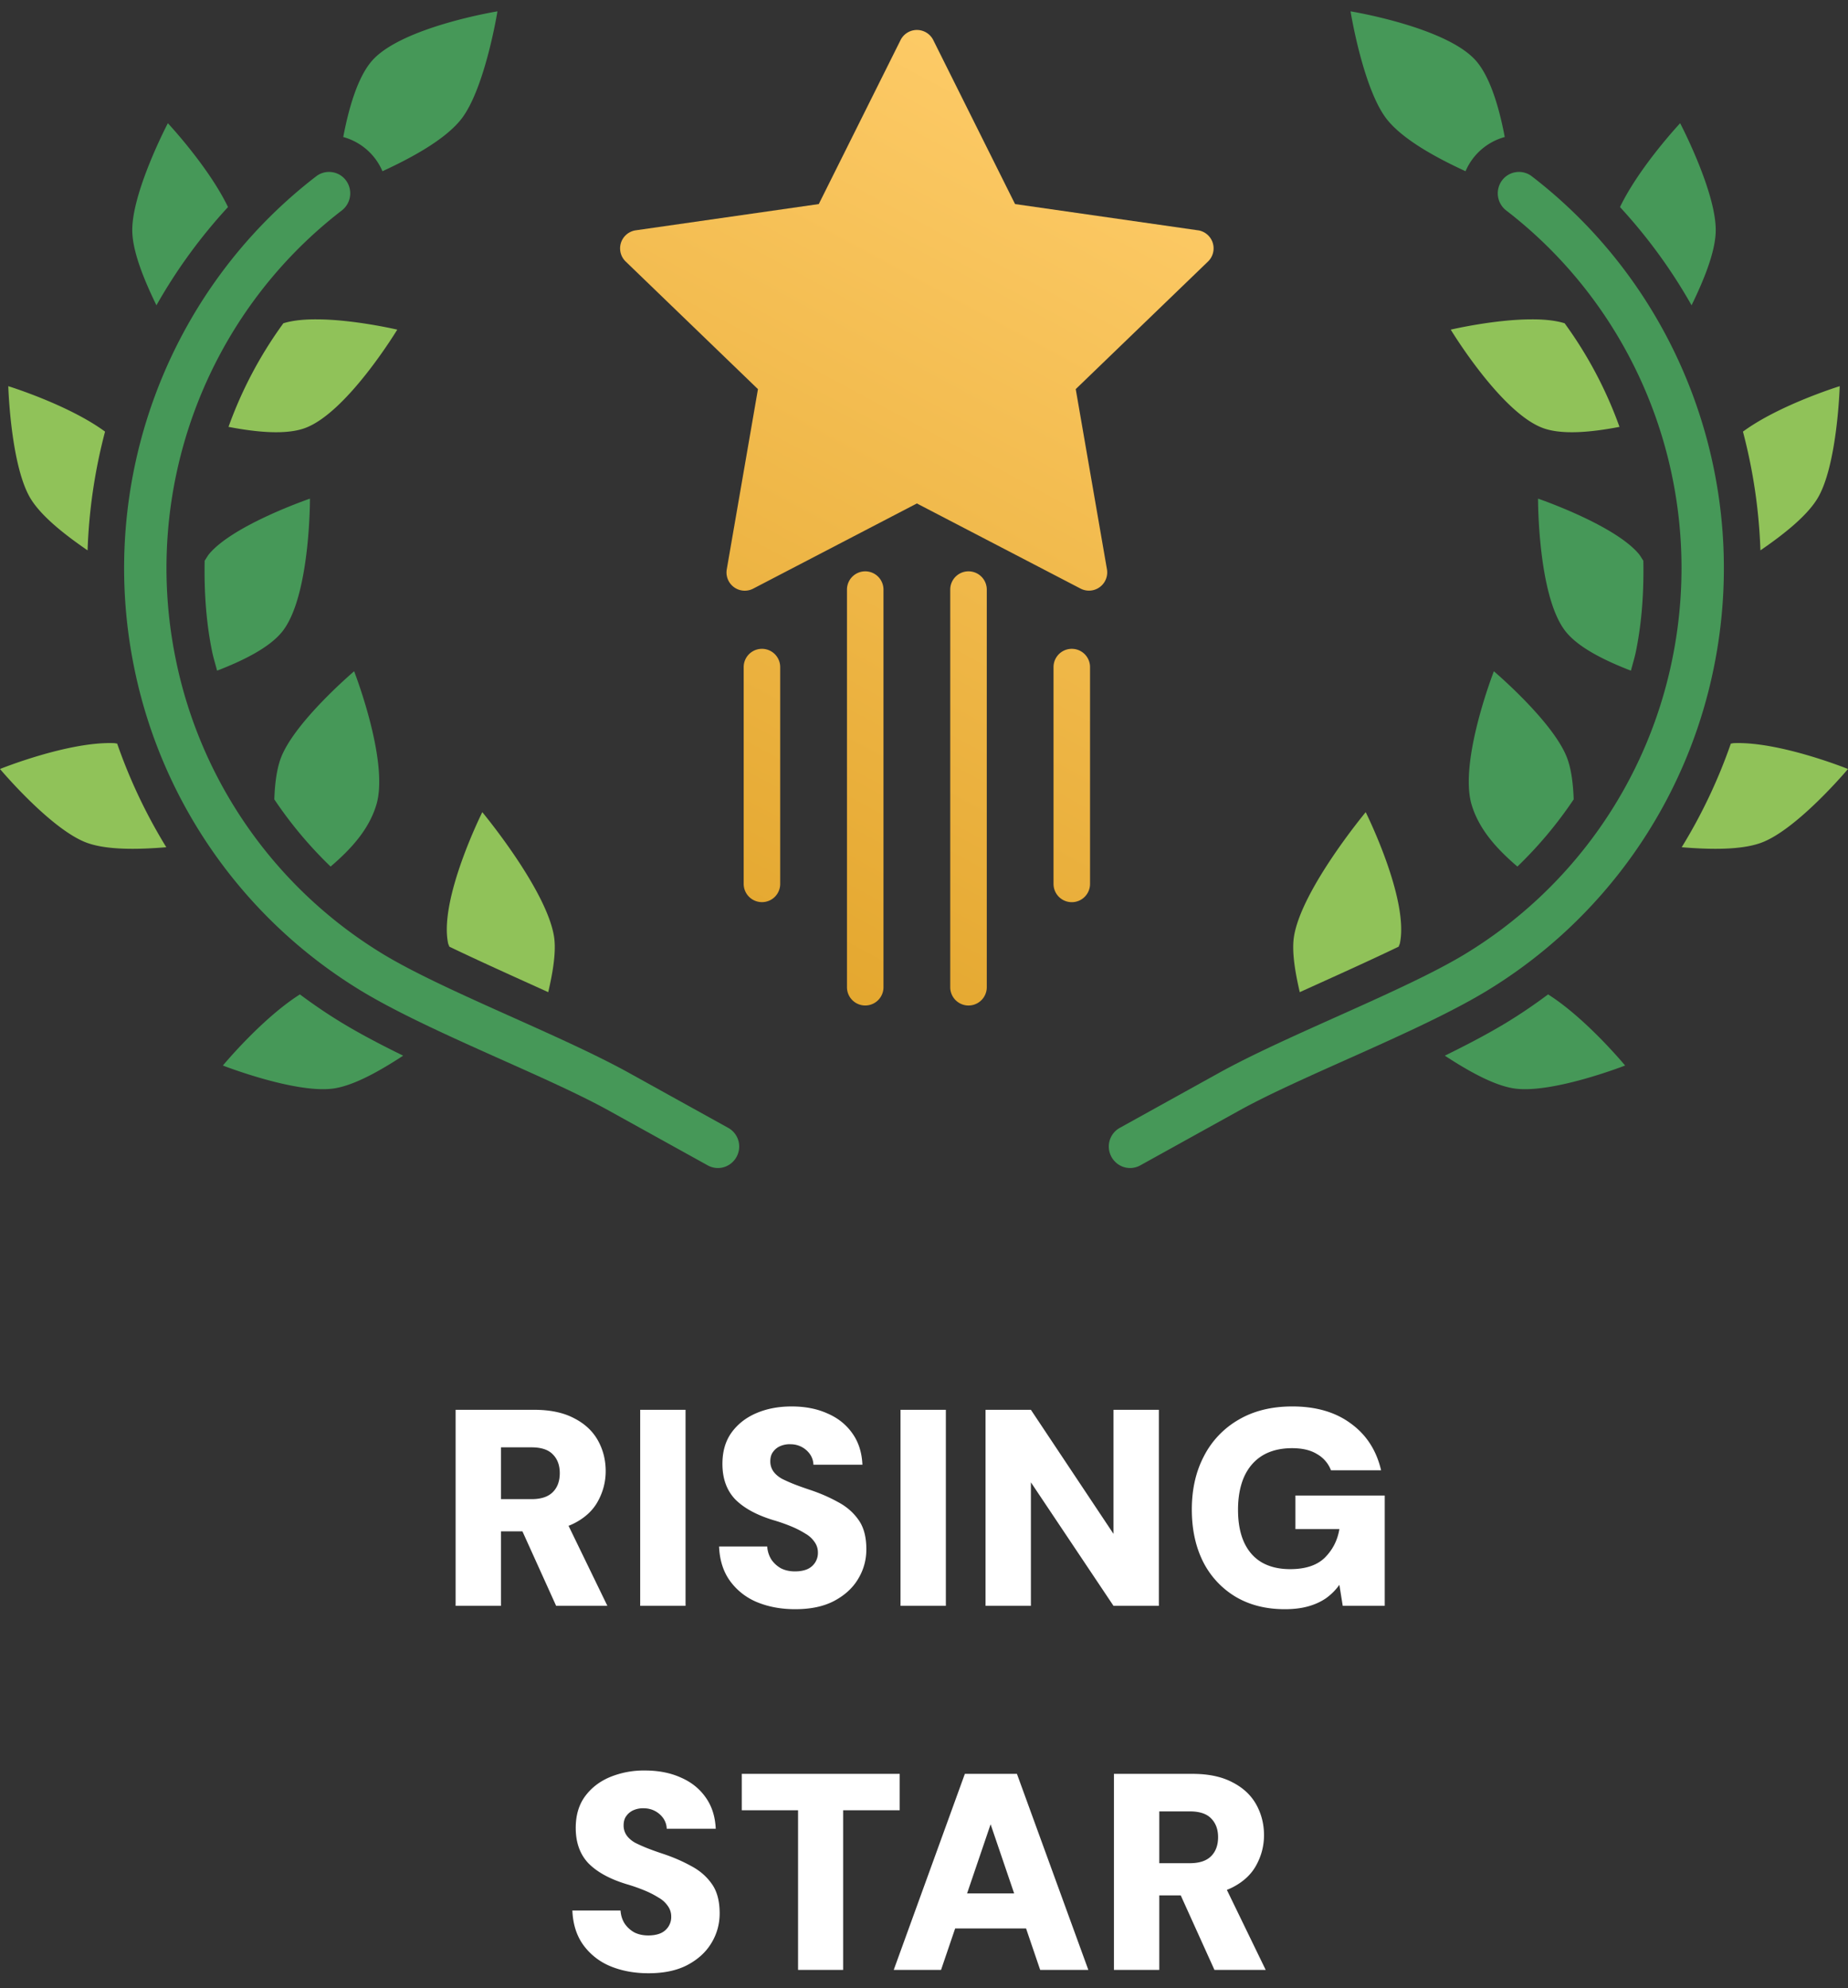
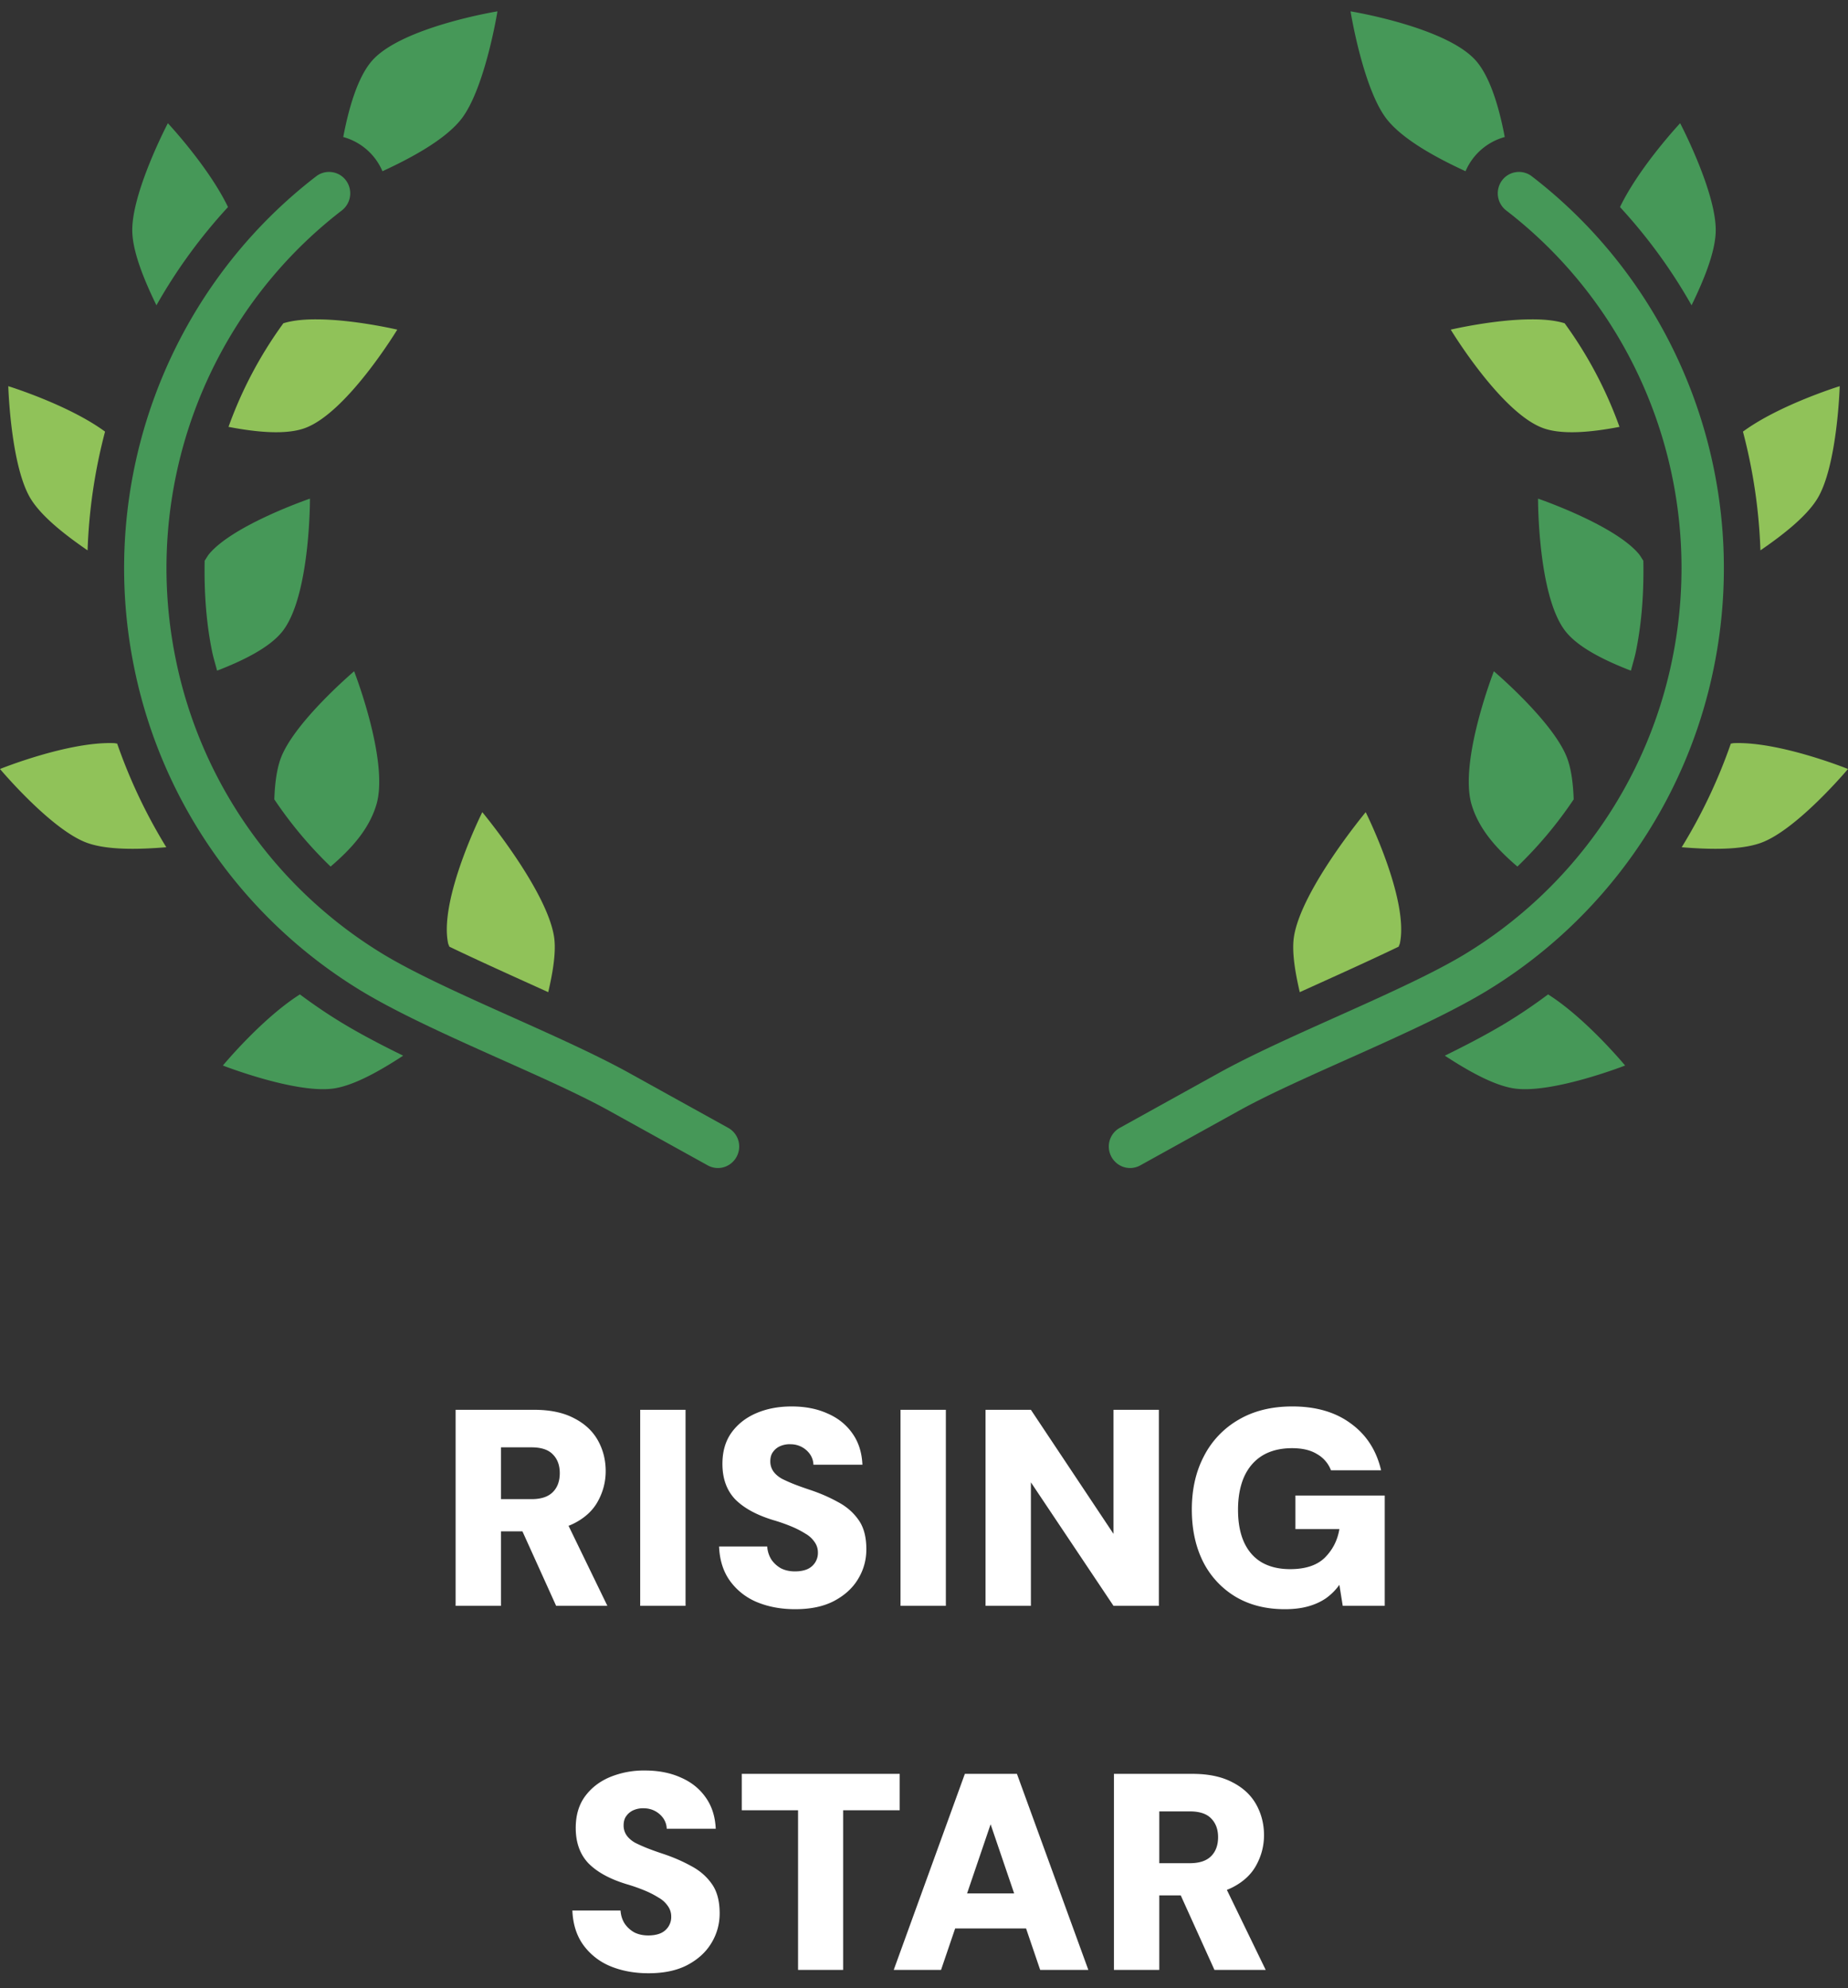
<svg xmlns="http://www.w3.org/2000/svg" width="66" height="71" fill="none">
  <rect width="100%" height="100%" fill="#333333" stroke="none" />
  <g clip-path="url(#a)">
    <g clip-path="url(#b)">
      <path fill="#469858" fill-rule="evenodd" d="M5.995 4.4s1.453 1.55 2.148 2.994a18.88 18.88 0 0 0-2.556 3.508c-.427-.877-.827-1.847-.861-2.588C4.662 6.943 5.995 4.4 5.995 4.4Z" clip-rule="evenodd" />
      <path fill="#90C259" fill-rule="evenodd" d="M11.298 11.404c1.327 0 2.89.367 2.89.367s-1.792 2.962-3.293 3.514c-.7.258-1.778.142-2.734-.042a14.74 14.74 0 0 1 1.959-3.699c.323-.102.737-.142 1.178-.14ZM.296 13.79s2.154.665 3.456 1.623a19.097 19.097 0 0 0-.624 4.24c-.802-.55-1.627-1.196-2.021-1.826-.727-1.16-.811-4.036-.811-4.036Z" clip-rule="evenodd" />
      <path fill="#469858" fill-rule="evenodd" d="M11.07 17.806s.012 3.472-.98 4.736c-.46.588-1.431 1.058-2.337 1.407-.058-.228-.13-.451-.178-.684-.221-1.082-.285-2.166-.266-3.242.058-.084.11-.183.171-.254.888-1.04 3.59-1.963 3.59-1.963ZM12.647 23.97s1.26 3.23.793 4.772c-.268.886-.905 1.58-1.633 2.202a14.672 14.672 0 0 1-2.01-2.399c.018-.535.08-1.038.216-1.428.452-1.295 2.634-3.146 2.634-3.146Z" clip-rule="evenodd" />
      <path fill="#90C259" fill-rule="evenodd" d="M4.08 26.537c.038.002.067.015.104.015a18.976 18.976 0 0 0 1.755 3.702c-.995.083-2.09.104-2.811-.15C1.843 29.654 0 27.46 0 27.46s2.445-.988 4.08-.923ZM17.225 29.002s2.282 2.744 2.56 4.431c.088.541-.04 1.286-.205 1.996-1.246-.564-2.475-1.116-3.533-1.625-.01-.04-.036-.083-.044-.123-.328-1.578 1.222-4.679 1.222-4.679Z" clip-rule="evenodd" />
      <path fill="#469858" fill-rule="evenodd" d="M10.712 35.51c.496.37 1.009.719 1.542 1.04.643.387 1.378.772 2.145 1.147-.81.53-1.714 1.044-2.438 1.165-1.342.224-4.001-.813-4.001-.813s1.394-1.683 2.752-2.54ZM17.766.405s-.457 2.839-1.328 3.893c-.59.714-1.754 1.344-2.779 1.817a2.133 2.133 0 0 0-1.4-1.222c.19-1.006.512-2.15 1.042-2.74C14.374.958 17.766.405 17.766.405Z" clip-rule="evenodd" />
      <path fill="#469858" d="M11.774 6.14a.753.753 0 0 1 .7.537.772.772 0 0 1-.274.844c-4.86 3.747-7.162 9.97-5.924 16.018a16.058 16.058 0 0 0 7.43 10.547c2.182 1.314 6.292 2.861 8.762 4.228l3.527 1.954a.76.76 0 0 1 .4.757.77.77 0 0 1-.547.655.75.75 0 0 1-.58-.07l-3.528-1.954c-2.262-1.252-6.372-2.788-8.809-4.255A17.59 17.59 0 0 1 4.794 23.85C3.439 17.23 5.96 10.406 11.28 6.305a.753.753 0 0 1 .494-.165Z" />
    </g>
    <g clip-path="url(#c)">
      <path fill="#469858" fill-rule="evenodd" d="M60.005 4.4s-1.453 1.55-2.148 2.994a18.875 18.875 0 0 1 2.556 3.508c.427-.877.827-1.847.861-2.588.064-1.371-1.269-3.914-1.269-3.914Z" clip-rule="evenodd" />
      <path fill="#90C259" fill-rule="evenodd" d="M54.702 11.404c-1.327 0-2.89.367-2.89.367s1.792 2.962 3.293 3.514c.7.258 1.778.142 2.734-.042a14.74 14.74 0 0 0-1.959-3.699c-.323-.102-.737-.142-1.178-.14ZM65.704 13.79s-2.154.665-3.456 1.623c.364 1.378.576 2.8.624 4.24.802-.55 1.627-1.196 2.021-1.826.727-1.16.811-4.036.811-4.036Z" clip-rule="evenodd" />
      <path fill="#469858" fill-rule="evenodd" d="M54.93 17.806s-.012 3.472.98 4.736c.46.588 1.431 1.058 2.337 1.407.059-.228.13-.451.178-.684.221-1.082.285-2.166.266-3.242-.058-.084-.11-.183-.172-.254-.887-1.04-3.589-1.963-3.589-1.963ZM53.353 23.97s-1.26 3.23-.793 4.772c.268.886.905 1.58 1.633 2.202a14.68 14.68 0 0 0 2.01-2.399c-.018-.535-.08-1.038-.217-1.428-.45-1.295-2.633-3.146-2.633-3.146Z" clip-rule="evenodd" />
      <path fill="#90C259" fill-rule="evenodd" d="M61.92 26.537c-.038.002-.067.015-.104.015a18.975 18.975 0 0 1-1.755 3.702c.995.083 2.09.104 2.811-.15C64.157 29.654 66 27.46 66 27.46s-2.445-.988-4.08-.923ZM48.775 29.002s-2.282 2.744-2.56 4.431c-.088.541.04 1.286.205 1.996 1.246-.564 2.475-1.116 3.533-1.625.01-.04.036-.083.044-.123.328-1.578-1.222-4.679-1.222-4.679Z" clip-rule="evenodd" />
      <path fill="#469858" fill-rule="evenodd" d="M55.288 35.51c-.496.37-1.009.719-1.541 1.04-.644.387-1.38.772-2.146 1.147.81.53 1.715 1.044 2.438 1.165 1.342.224 4.001-.813 4.001-.813s-1.394-1.683-2.752-2.54ZM48.234.405s.457 2.839 1.328 3.893c.59.714 1.754 1.344 2.779 1.817a2.133 2.133 0 0 1 1.4-1.222c-.19-1.006-.512-2.15-1.042-2.74C51.626.958 48.234.405 48.234.405Z" clip-rule="evenodd" />
      <path fill="#469858" d="M54.226 6.14a.753.753 0 0 0-.7.537.772.772 0 0 0 .274.844c4.86 3.747 7.162 9.97 5.924 16.018a16.058 16.058 0 0 1-7.43 10.547c-2.182 1.314-6.292 2.861-8.762 4.228l-3.527 1.954a.76.76 0 0 0-.4.757.77.77 0 0 0 .547.655.75.75 0 0 0 .58-.07l3.528-1.954c2.262-1.252 6.372-2.788 8.809-4.255a17.59 17.59 0 0 0 8.137-11.551c1.355-6.62-1.166-13.444-6.486-17.545a.753.753 0 0 0-.494-.165Z" />
    </g>
    <path fill="#fff" d="M16.272 57.343v-7h2.81c.567 0 1.04.1 1.42.3.38.194.663.457.85.79.187.334.28.7.28 1.1 0 .374-.09.727-.27 1.06-.173.327-.45.59-.83.79-.38.2-.867.3-1.46.3h-1.18v2.66h-1.62Zm3.59 0-1.38-3.05h1.73l1.48 3.05h-1.83Zm-1.97-3.81h1.09c.34 0 .593-.083.76-.25.167-.166.25-.393.25-.68 0-.28-.083-.503-.25-.67-.16-.166-.413-.25-.76-.25h-1.09v1.85Zm4.972 3.81v-7h1.62v7h-1.62Zm5.537.12c-.5 0-.953-.083-1.36-.25a2.254 2.254 0 0 1-.97-.76c-.24-.333-.37-.743-.39-1.23h1.72a.98.98 0 0 0 .15.47c.087.127.2.23.34.31.147.074.313.11.5.11.16 0 .3-.023.42-.07a.631.631 0 0 0 .4-.61.629.629 0 0 0-.12-.37.97.97 0 0 0-.33-.3 3.308 3.308 0 0 0-.51-.26 6.297 6.297 0 0 0-.63-.22c-.593-.18-1.047-.426-1.36-.74-.307-.32-.46-.743-.46-1.27 0-.44.107-.81.32-1.11.22-.306.517-.54.89-.7.373-.16.793-.24 1.26-.24.487 0 .913.084 1.28.25.373.16.67.397.89.71.22.307.34.68.36 1.12h-1.75a.699.699 0 0 0-.12-.37.842.842 0 0 0-.68-.36.85.85 0 0 0-.37.06.608.608 0 0 0-.27.21c-.067.087-.1.2-.1.34a.62.62 0 0 0 .11.36c.073.1.173.187.3.26.133.067.283.134.45.2.173.067.36.134.56.2.36.12.69.264.99.43.307.16.553.374.74.64.187.26.28.61.28 1.05 0 .387-.1.744-.3 1.07-.193.32-.48.58-.86.78-.373.194-.833.29-1.38.29Zm3.76-.12v-7h1.62v7h-1.62Zm3.037 0v-7h1.62l2.95 4.43v-4.43h1.62v7h-1.62l-2.95-4.41v4.41h-1.62Zm10.687.12c-.666 0-1.25-.146-1.75-.44a3.065 3.065 0 0 1-1.16-1.24c-.273-.54-.41-1.166-.41-1.88 0-.72.144-1.353.43-1.9a3.168 3.168 0 0 1 1.23-1.3c.54-.32 1.183-.48 1.93-.48.847 0 1.544.204 2.09.61.553.4.913.957 1.08 1.67h-1.79a1.124 1.124 0 0 0-.5-.58c-.226-.14-.523-.21-.89-.21-.42 0-.777.09-1.07.27-.287.18-.503.437-.65.77-.14.327-.21.714-.21 1.16 0 .46.073.85.22 1.17.147.314.357.55.63.71.28.16.617.24 1.01.24.547 0 .96-.136 1.24-.41.28-.28.454-.62.52-1.02h-1.57v-1.2h3.19v3.94h-1.5l-.12-.75a2.048 2.048 0 0 1-.48.48c-.186.127-.4.224-.64.29-.24.067-.517.1-.83.1Zm-22.723 13c-.5 0-.954-.083-1.36-.25a2.255 2.255 0 0 1-.97-.76c-.24-.333-.37-.743-.39-1.23h1.72c.013.18.063.337.15.47.086.127.2.23.34.31.146.074.313.11.5.11.16 0 .3-.023.42-.07a.63.63 0 0 0 .4-.61.629.629 0 0 0-.12-.37.97.97 0 0 0-.33-.3 3.299 3.299 0 0 0-.51-.26 6.297 6.297 0 0 0-.63-.22c-.594-.18-1.047-.426-1.36-.74-.307-.32-.46-.743-.46-1.27 0-.44.106-.81.32-1.11.22-.306.516-.54.89-.7a3.17 3.17 0 0 1 1.26-.24c.486 0 .913.084 1.28.25.373.16.67.397.89.71.22.307.34.68.36 1.12h-1.75a.697.697 0 0 0-.12-.37.842.842 0 0 0-.68-.36.85.85 0 0 0-.37.06.608.608 0 0 0-.27.21c-.067.087-.1.2-.1.34a.62.62 0 0 0 .11.36c.073.1.173.187.3.26.133.067.283.134.45.2.173.067.36.134.56.2.36.12.69.264.99.43.306.16.553.374.74.64.186.26.28.61.28 1.05 0 .387-.1.744-.3 1.07-.194.32-.48.58-.86.78-.374.194-.834.29-1.38.29Zm5.34-.12v-5.7h-2.01v-1.3h5.64v1.3h-2.02v5.7h-1.61Zm3.417 0 2.54-7h1.86l2.55 7h-1.72l-1.77-5.2-1.77 5.2h-1.69Zm1.1-1.48.41-1.25h3.77l.41 1.25h-4.59Zm6.764 1.48v-7h2.81c.566 0 1.04.1 1.42.3.38.194.663.457.85.79.186.334.28.7.28 1.1 0 .374-.09.727-.27 1.06-.174.327-.45.59-.83.79-.38.2-.867.3-1.46.3h-1.18v2.66h-1.62Zm3.59 0-1.38-3.05h1.73l1.48 3.05h-1.83Zm-1.97-3.81h1.09c.34 0 .593-.083.76-.25.166-.166.25-.393.25-.68 0-.28-.084-.503-.25-.67-.16-.166-.414-.25-.76-.25h-1.09v1.85Z" />
    <g clip-path="url(#d)">
      <path fill="url(#e)" d="m42.784 8.224-6.532-.937-2.922-5.858a.653.653 0 0 0-1.166 0l-2.922 5.858-6.536.937a.652.652 0 0 0-.36 1.115l4.724 4.557-1.114 6.434a.652.652 0 0 0 .943.69l5.846-3.042 5.846 3.04a.652.652 0 0 0 .943-.689l-1.115-6.434 4.725-4.557a.653.653 0 0 0-.36-1.115Z" />
      <path fill="url(#f)" d="M34.59 20.402a.652.652 0 0 0-.653.652v14.199a.652.652 0 1 0 1.305 0V21.054a.652.652 0 0 0-.652-.652Z" />
      <path fill="url(#g)" d="M37.626 23.82v7.744a.652.652 0 1 0 1.304 0v-7.743a.652.652 0 0 0-1.304 0Z" />
      <path fill="url(#h)" d="M30.9 20.402a.652.652 0 0 0-.651.652v14.199a.652.652 0 1 0 1.304 0V21.054a.652.652 0 0 0-.652-.652Z" />
      <path fill="url(#i)" d="M27.673 32.025a.652.652 0 0 0 .191-.461v-7.743a.652.652 0 0 0-1.304 0v7.743a.653.653 0 0 0 1.113.461Z" />
    </g>
  </g>
  <defs>
    <linearGradient id="e" x1="36.373" x2="19.784" y1=".947" y2="31.76" gradientUnits="userSpaceOnUse">
      <stop stop-color="#FECC69" />
      <stop offset=".997" stop-color="#E3A62D" />
    </linearGradient>
    <linearGradient id="f" x1="36.373" x2="19.784" y1=".947" y2="31.76" gradientUnits="userSpaceOnUse">
      <stop stop-color="#FECC69" />
      <stop offset=".997" stop-color="#E3A62D" />
    </linearGradient>
    <linearGradient id="g" x1="36.373" x2="19.784" y1=".947" y2="31.76" gradientUnits="userSpaceOnUse">
      <stop stop-color="#FECC69" />
      <stop offset=".997" stop-color="#E3A62D" />
    </linearGradient>
    <linearGradient id="h" x1="36.373" x2="19.784" y1=".947" y2="31.76" gradientUnits="userSpaceOnUse">
      <stop stop-color="#FECC69" />
      <stop offset=".997" stop-color="#E3A62D" />
    </linearGradient>
    <linearGradient id="i" x1="36.373" x2="19.784" y1=".947" y2="31.76" gradientUnits="userSpaceOnUse">
      <stop stop-color="#FECC69" />
      <stop offset=".997" stop-color="#E3A62D" />
    </linearGradient>
    <clipPath id="a">
      <path fill="#fff" d="M0 0h66v71H0z" />
    </clipPath>
    <clipPath id="b">
      <path fill="#fff" d="M0 0h27v42H0z" />
    </clipPath>
    <clipPath id="c">
      <path fill="#fff" d="M66 0H39v42h27z" />
    </clipPath>
    <clipPath id="d">
-       <path fill="#fff" d="M3.236 27.51 32.746-2l29.509 29.51-29.51 29.51z" />
-     </clipPath>
+       </clipPath>
  </defs>
</svg>